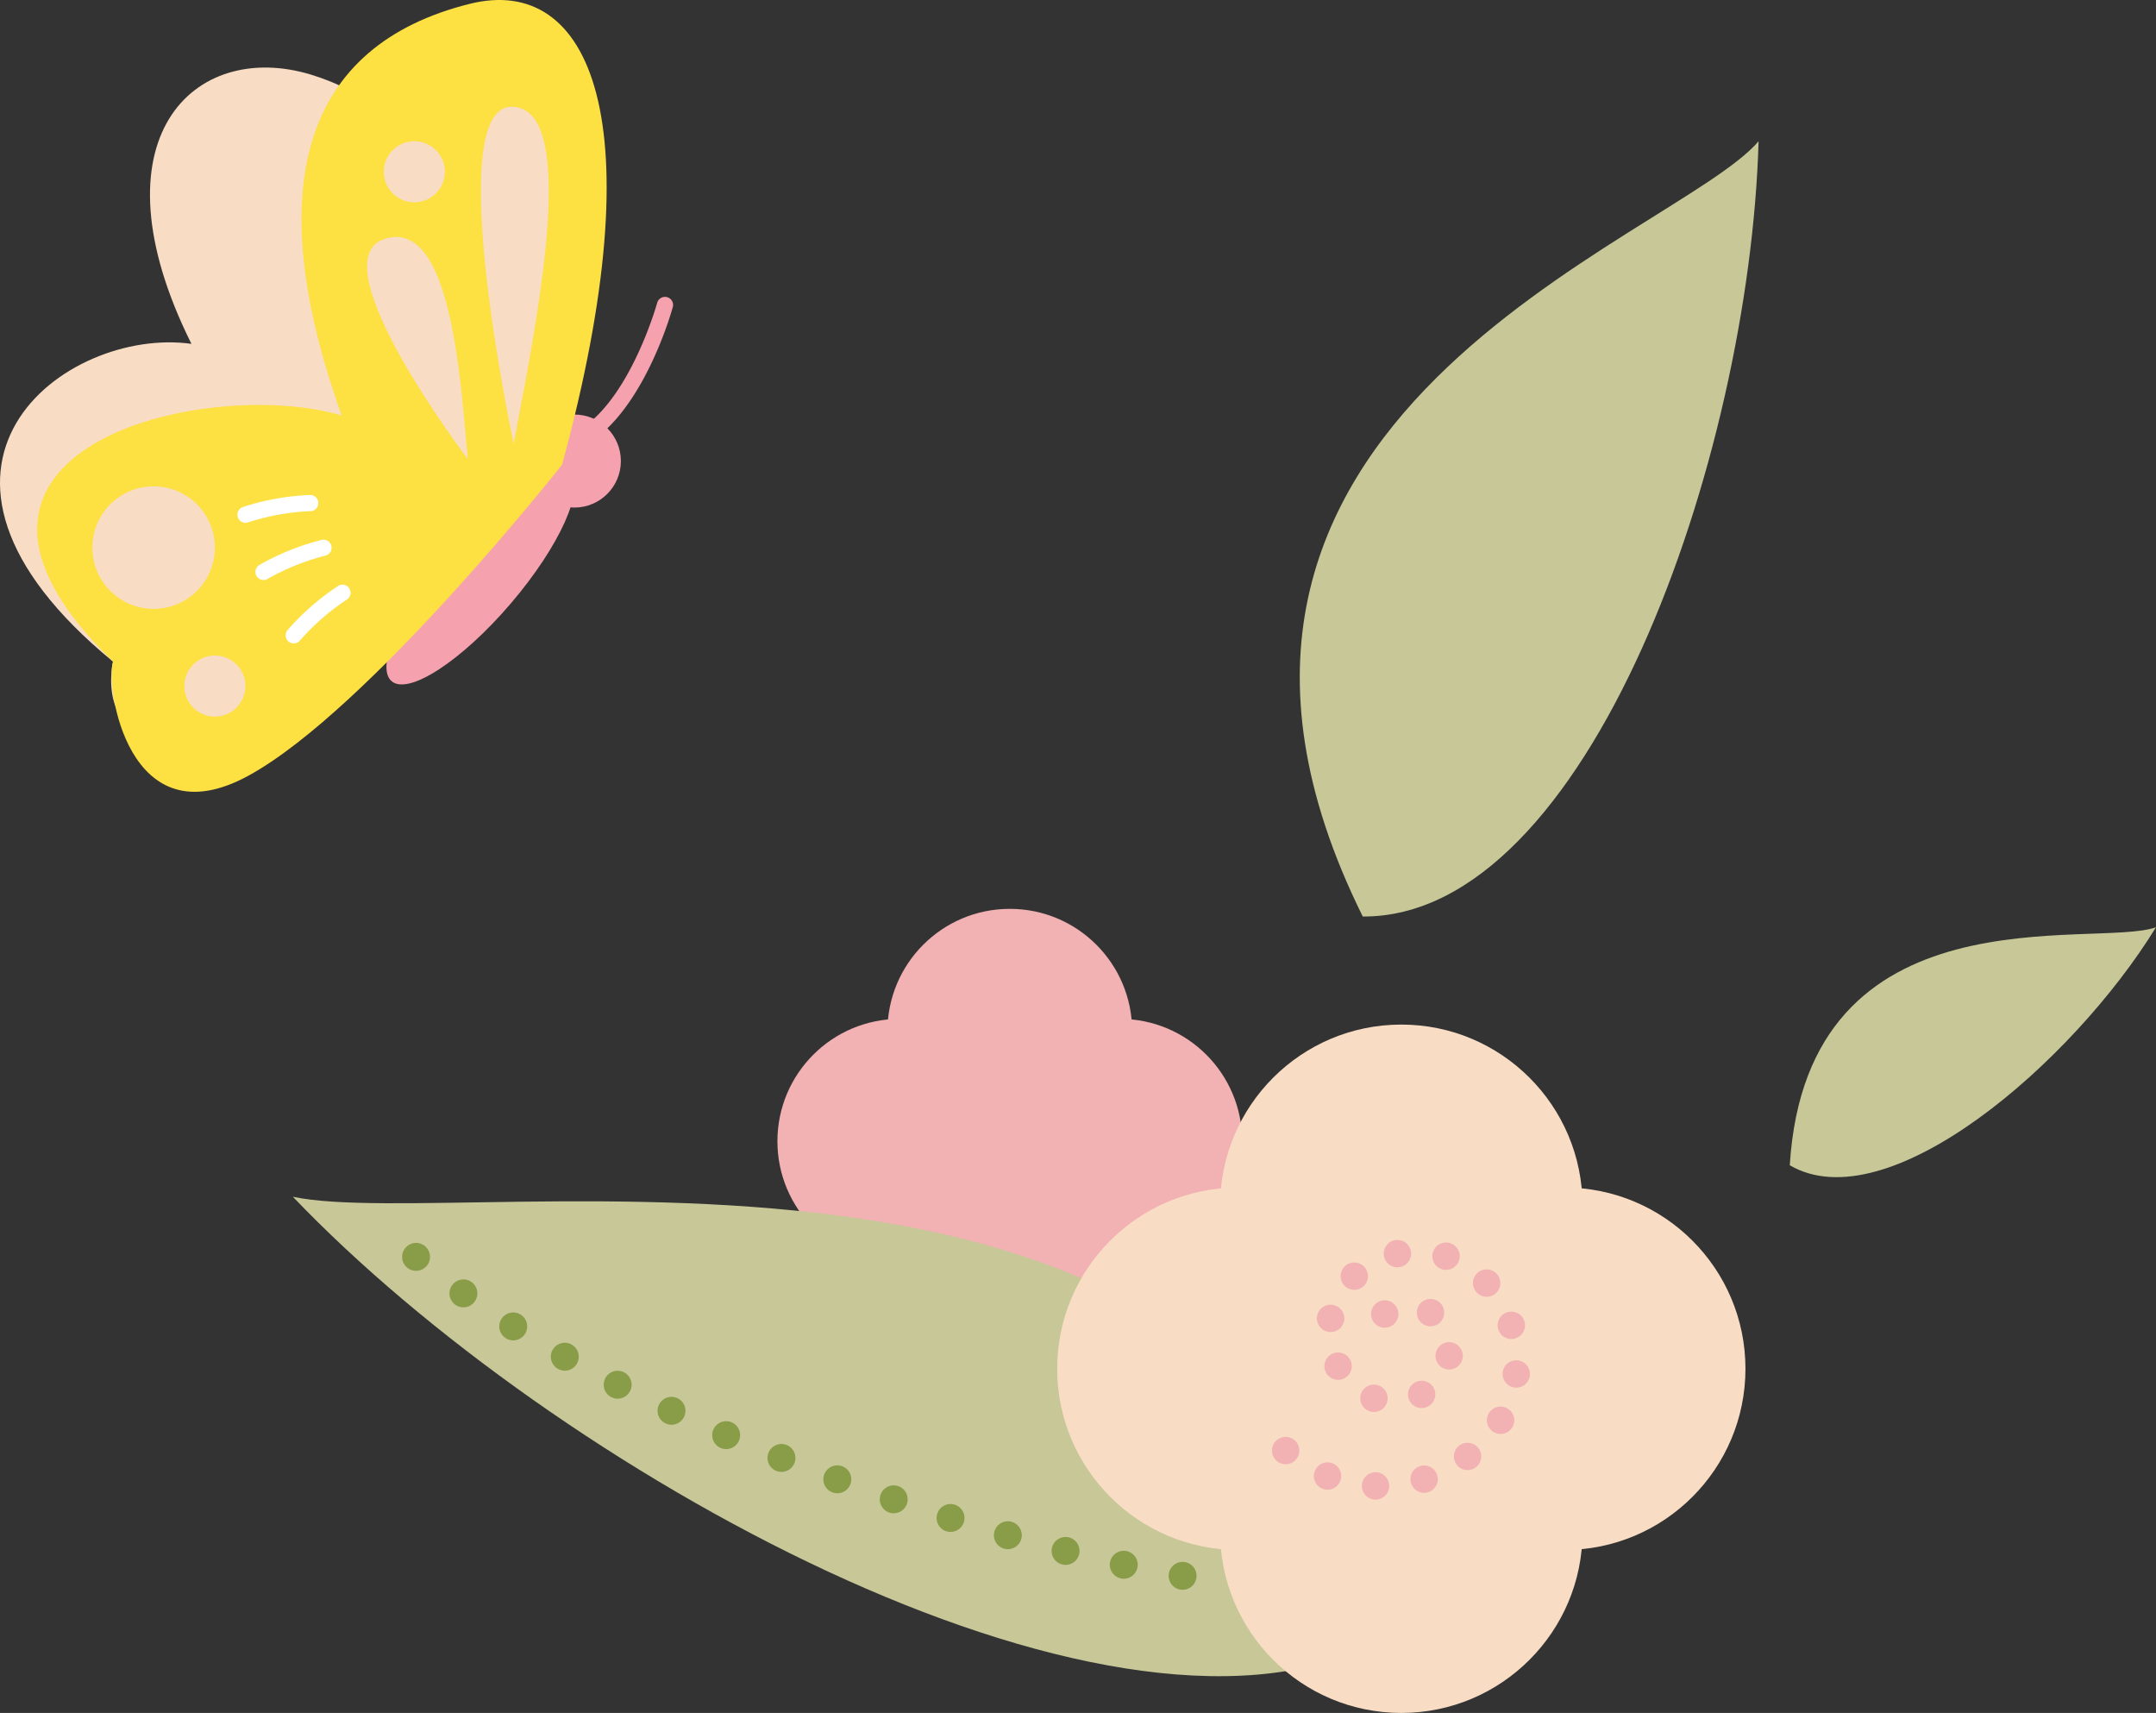
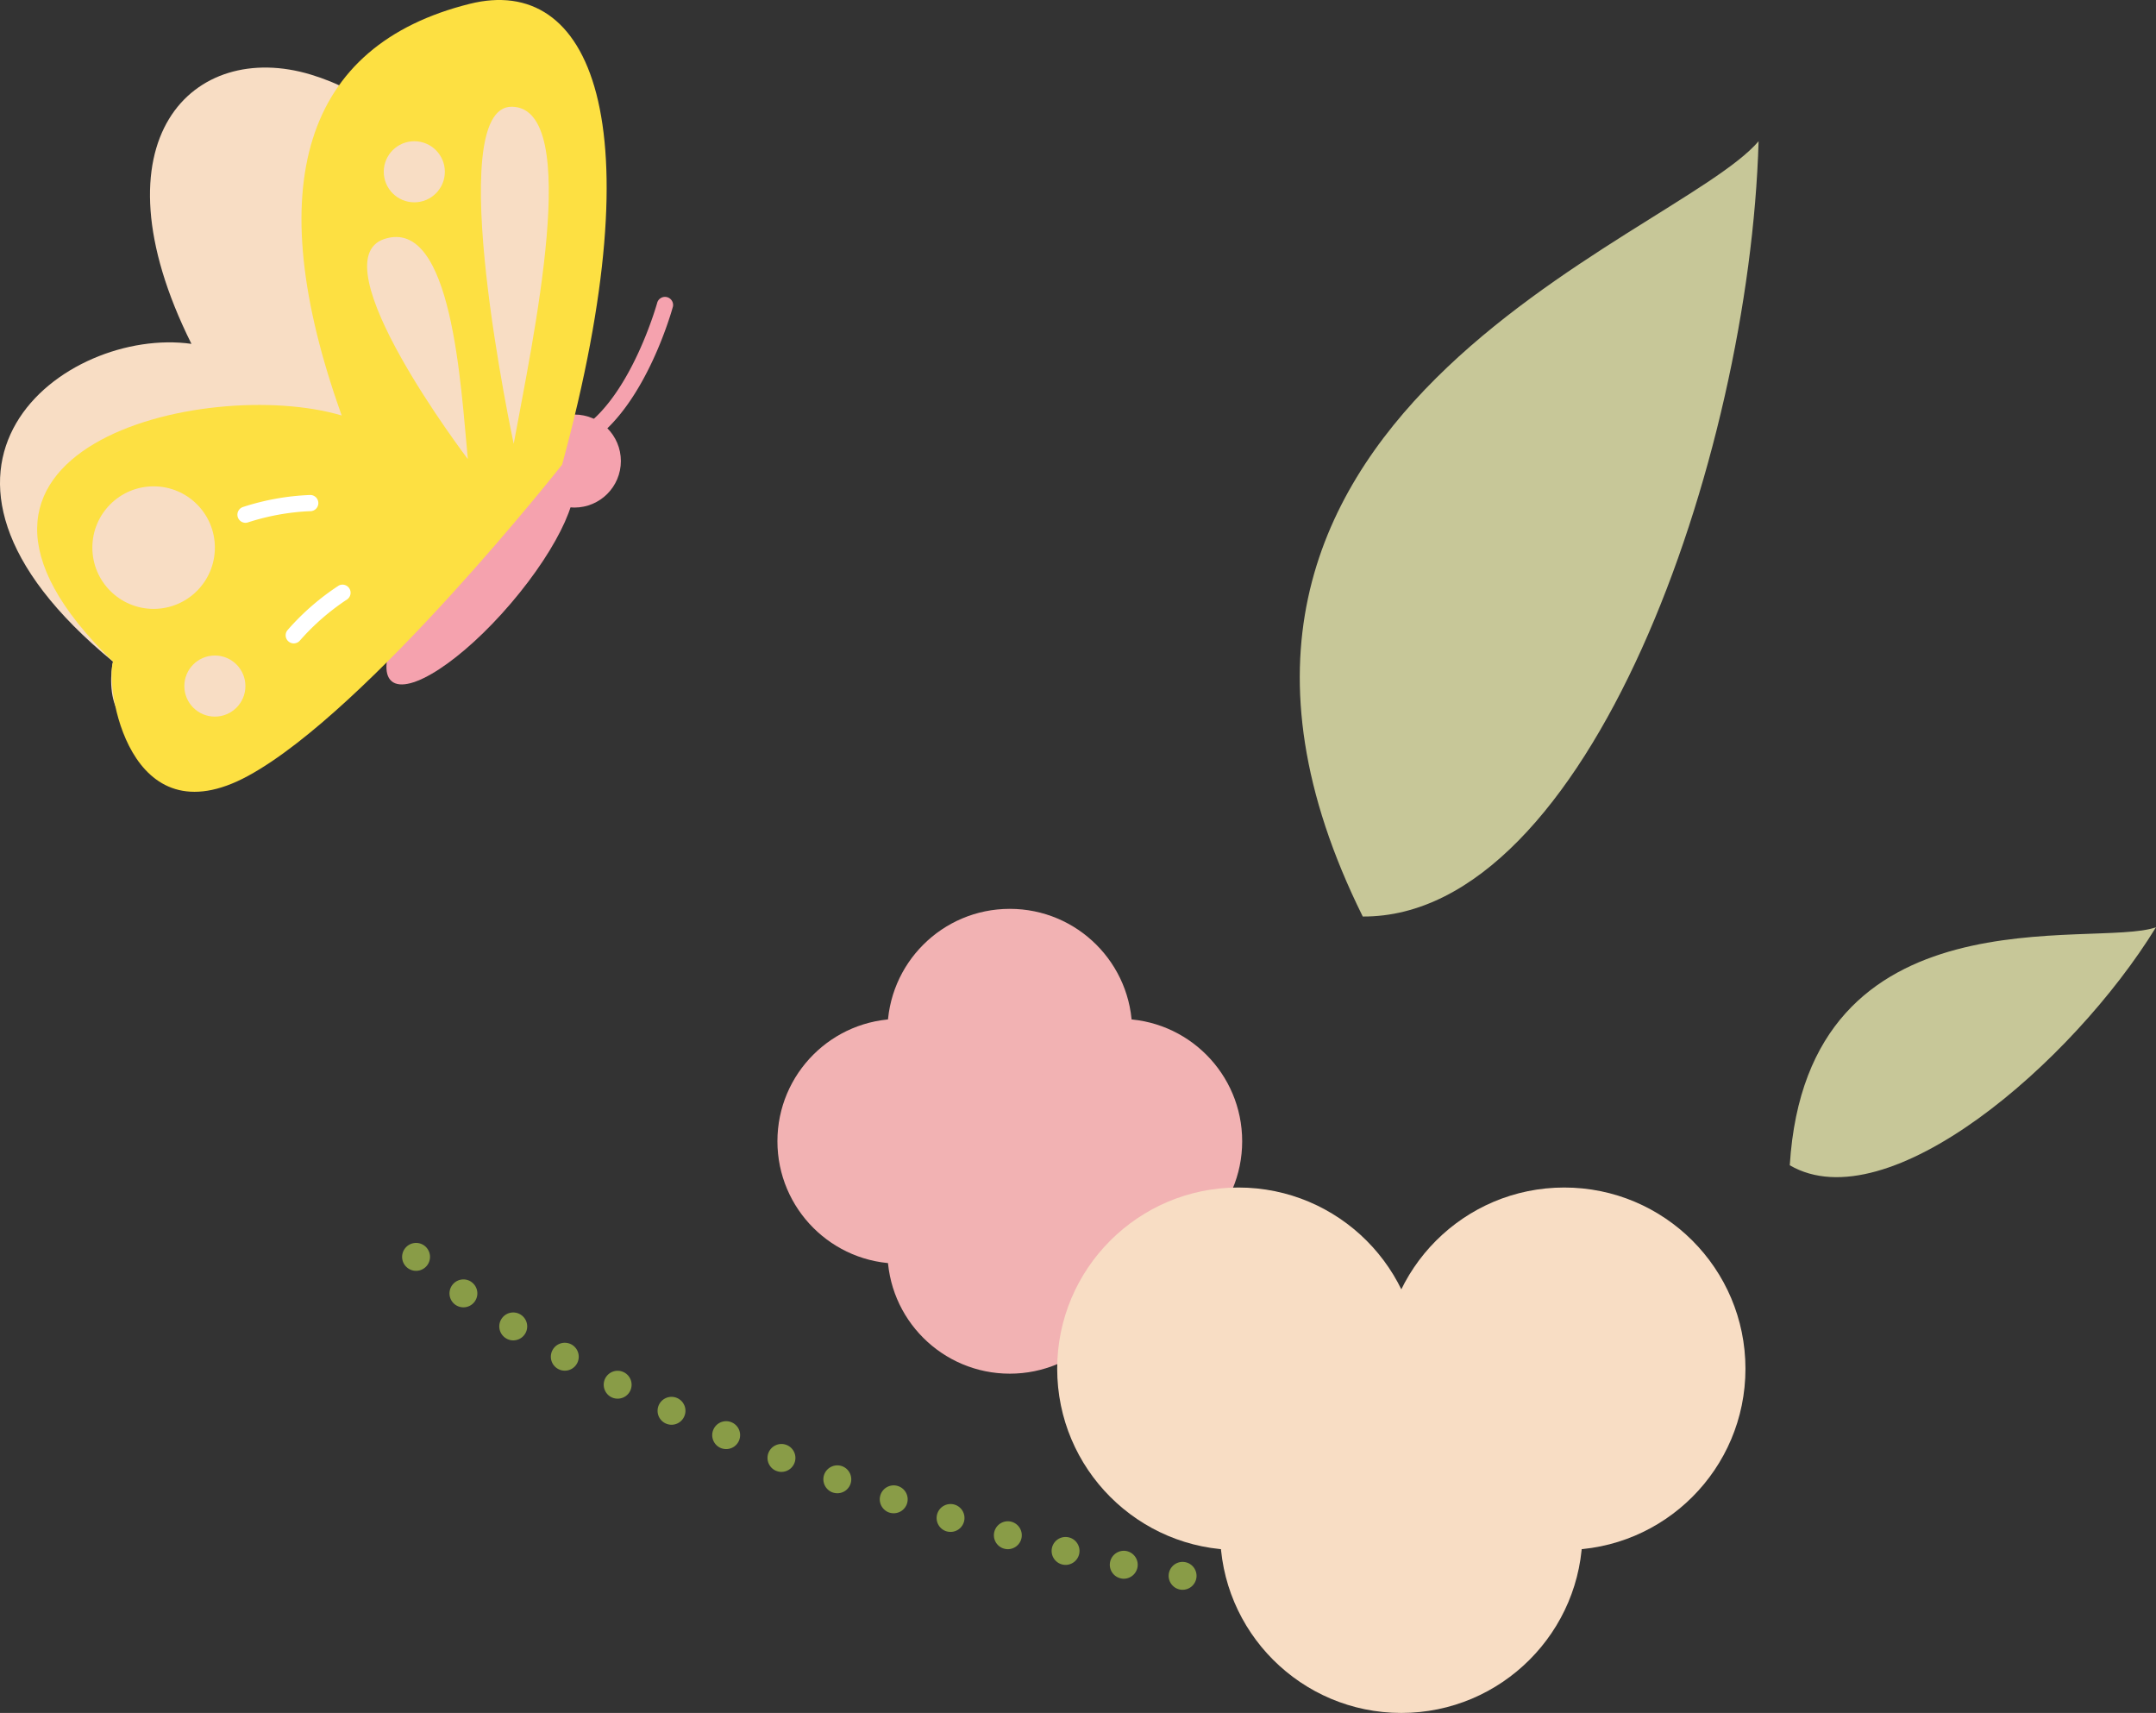
<svg xmlns="http://www.w3.org/2000/svg" viewBox="0 0 425.455 337.97" width="100%" style="vertical-align: middle; max-width: 100%; width: 100%;">
  <rect x="0" y="0" width="425.455" height="337.97" fill="#333333" stroke="none" />
  <g>
    <g>
      <circle cx="199.269" cy="203.466" r="24.147" fill="rgb(242,178,179)">
     </circle>
      <circle cx="199.269" cy="246.884" r="24.147" fill="rgb(242,178,179)">
     </circle>
      <circle cx="177.56" cy="225.175" r="24.147" fill="rgb(242,178,179)">
     </circle>
      <circle cx="220.978" cy="225.175" r="24.147" fill="rgb(242,178,179)">
     </circle>
      <path d="M195.779,242.61a1.829,1.829,0,0,1-1.77-1.88h0a1.829,1.829,0,0,1,1.88-1.77h0a1.831,1.831,0,0,1,1.771,1.88h0a1.825,1.825,0,0,1-1.821,1.77h-.06Zm4.79-2.17a1.829,1.829,0,0,1,1.181-2.3h0a1.82,1.82,0,0,1,2.29,1.19h0a1.819,1.819,0,0,1-1.181,2.29h0a1.759,1.759,0,0,1-.55.09h0A1.83,1.83,0,0,1,200.569,240.44Zm-11.8.73a1.828,1.828,0,0,1-1.03-2.37h0a1.819,1.819,0,0,1,2.36-1.03h0a1.824,1.824,0,0,1,1.03,2.37h0a1.809,1.809,0,0,1-1.69,1.15h0A1.975,1.975,0,0,1,188.769,241.17Zm17.88-3.2a1.82,1.82,0,0,1,.34-2.56h0a1.819,1.819,0,0,1,2.551.34h0a1.816,1.816,0,0,1-.33,2.55h0a1.822,1.822,0,0,1-1.111.38h0A1.842,1.842,0,0,1,206.649,237.97Zm-24-.52h.011a1.821,1.821,0,0,1-.181-2.57h0a1.821,1.821,0,0,1,2.57-.18h.01a1.829,1.829,0,0,1,.17,2.57h0a1.808,1.808,0,0,1-1.38.63h0A1.851,1.851,0,0,1,182.649,237.45Zm28.91-3.85a1.818,1.818,0,0,1-.63-2.5h0a1.835,1.835,0,0,1,2.51-.63h0a1.833,1.833,0,0,1,.62,2.51h0a1.821,1.821,0,0,1-1.57.88h0A1.749,1.749,0,0,1,211.559,233.6Zm-16.54-2.77a1.829,1.829,0,0,1-1.12-2.33h0a1.809,1.809,0,0,1,2.32-1.11h0a1.806,1.806,0,0,1,1.12,2.32h0a1.821,1.821,0,0,1-1.719,1.22h0A1.8,1.8,0,0,1,195.019,230.83Zm5.36-1.36a1.831,1.831,0,0,1,.72-2.48h0a1.836,1.836,0,0,1,2.481.73h0a1.827,1.827,0,0,1-.731,2.47h0a1.826,1.826,0,0,1-.87.23h0A1.829,1.829,0,0,1,200.379,229.47Zm14-1.79a1.836,1.836,0,0,1-1.61-2.02h0a1.822,1.822,0,0,1,2.021-1.6h0a1.82,1.82,0,0,1,1.609,2.01h0a1.834,1.834,0,0,1-1.819,1.62h0A1.415,1.415,0,0,1,214.379,227.68Zm-25.15-1.99a1.827,1.827,0,0,1,.75-2.47h0a1.836,1.836,0,0,1,2.47.75h0a1.826,1.826,0,0,1-.75,2.47h0a1.788,1.788,0,0,1-.86.21h0A1.831,1.831,0,0,1,189.229,225.69Zm16.2-.43a1.821,1.821,0,0,1-1.6-2.02h0a1.82,1.82,0,0,1,2.019-1.6h0a1.832,1.832,0,0,1,1.611,2.02h0a1.838,1.838,0,0,1-1.821,1.62h0A1.506,1.506,0,0,1,205.429,225.26Zm6.76-5.31a1.829,1.829,0,0,1,1.181-2.3h0a1.817,1.817,0,0,1,2.29,1.17h0a1.825,1.825,0,0,1-1.171,2.3h0a1.87,1.87,0,0,1-.56.09h0A1.832,1.832,0,0,1,212.189,219.95Zm-22.67.31a1.827,1.827,0,0,1-1.47-2.12h0a1.826,1.826,0,0,1,2.121-1.47h0a1.825,1.825,0,0,1,1.469,2.12h0a1.827,1.827,0,0,1-1.79,1.5h0A1.841,1.841,0,0,1,189.519,220.26Zm6.12-1.23a1.823,1.823,0,0,1,.26-2.56h0a1.834,1.834,0,0,1,2.57.25h0a1.827,1.827,0,0,1-.259,2.57h0a1.8,1.8,0,0,1-1.151.41h0A1.836,1.836,0,0,1,195.639,219.03Zm6.46.15a1.826,1.826,0,0,1-.42-2.55h0a1.824,1.824,0,0,1,2.55-.41h0a1.819,1.819,0,0,1,.41,2.54h0a1.792,1.792,0,0,1-1.479.76h0A1.812,1.812,0,0,1,202.1,219.18Zm7.2-4.19a1.811,1.811,0,0,1,.111-2.57h0a1.808,1.808,0,0,1,2.569.11h0a1.816,1.816,0,0,1-.1,2.57h0a1.841,1.841,0,0,1-1.24.48h0A1.787,1.787,0,0,1,209.3,214.99Zm-17.629-.91a1.816,1.816,0,0,1,.08-2.57h0a1.821,1.821,0,0,1,2.58.09h0a1.81,1.81,0,0,1-.091,2.57h0a1.788,1.788,0,0,1-1.239.49h0A1.787,1.787,0,0,1,191.67,214.08Zm12.979-2.17a1.826,1.826,0,0,1-1.149-2.31h0a1.815,1.815,0,0,1,2.3-1.15h0a1.823,1.823,0,0,1,1.161,2.3h0a1.83,1.83,0,0,1-1.731,1.25h0A1.953,1.953,0,0,1,204.649,211.91Zm-7.68-1.69a1.821,1.821,0,0,1,1.39-2.17h0a1.826,1.826,0,0,1,2.17,1.4h0a1.823,1.823,0,0,1-1.39,2.17h0a1.829,1.829,0,0,1-.389.04h0A1.808,1.808,0,0,1,196.969,210.22Z" fill="rgb(242,178,179)">
     </path>
-       <path d="M270.289,324.672c-52.852,25.589-161.338-34.983-212.5-88.551C92.834,243.6,251.519,210.791,270.289,324.672Z" fill="rgb(199,199,152)">
-      </path>
      <path d="M242.379,312.03a2.748,2.748,0,0,1,2.59-2.91h0a2.745,2.745,0,0,1,2.9,2.59h0a2.739,2.739,0,0,1-2.591,2.9h0a.8.8,0,0,1-.159.01h0A2.744,2.744,0,0,1,242.379,312.03Zm-9.43,1.61a2.756,2.756,0,0,1-2.3-3.14h0a2.746,2.746,0,0,1,3.13-2.3h0a2.755,2.755,0,0,1,2.31,3.14h0a2.757,2.757,0,0,1-2.719,2.33h0A2.97,2.97,0,0,1,232.949,313.64Zm-11.77-2.22a2.747,2.747,0,0,1-2.11-3.27h0a2.764,2.764,0,0,1,3.28-2.11h0a2.762,2.762,0,0,1,2.1,3.28h0a2.764,2.764,0,0,1-2.69,2.17h0A2.306,2.306,0,0,1,221.179,311.42Zm-11.59-2.75a2.754,2.754,0,0,1-1.98-3.35h0a2.749,2.749,0,0,1,3.351-1.98h0a2.754,2.754,0,0,1,1.979,3.35h0a2.758,2.758,0,0,1-2.66,2.07h0A2.724,2.724,0,0,1,209.589,308.67Zm-11.469-3.12a2.745,2.745,0,0,1-1.881-3.4h0a2.751,2.751,0,0,1,3.4-1.89h0a2.761,2.761,0,0,1,1.89,3.41h0a2.765,2.765,0,0,1-2.65,1.99h0A2.9,2.9,0,0,1,198.12,305.55Zm-11.37-3.42a2.75,2.75,0,0,1-1.79-3.46h0a2.748,2.748,0,0,1,3.45-1.79h0a2.752,2.752,0,0,1,1.789,3.45h0a2.746,2.746,0,0,1-2.619,1.92h0A3.018,3.018,0,0,1,186.75,302.13Zm-11.281-3.7a2.759,2.759,0,0,1-1.71-3.5h0a2.745,2.745,0,0,1,3.491-1.71h0a2.749,2.749,0,0,1,1.719,3.49h0a2.753,2.753,0,0,1-2.61,1.86h0A2.8,2.8,0,0,1,175.469,298.43Zm-11.19-3.98v.01h0a2.768,2.768,0,0,1-1.63-3.54h0a2.768,2.768,0,0,1,3.54-1.63h0a2.761,2.761,0,0,1,1.63,3.53h0a2.737,2.737,0,0,1-2.58,1.8h0A2.707,2.707,0,0,1,164.279,294.45Zm-11.08-4.24v.01h0a2.762,2.762,0,0,1-1.55-3.58h0a2.759,2.759,0,0,1,3.58-1.54h0a2.75,2.75,0,0,1,1.54,3.57h0a2.763,2.763,0,0,1-2.559,1.74h0A2.568,2.568,0,0,1,153.2,290.21Zm-10.989-4.52a2.754,2.754,0,0,1-1.441-3.61h0a2.746,2.746,0,0,1,3.61-1.45h0a2.747,2.747,0,0,1,1.451,3.61h0a2.756,2.756,0,0,1-2.531,1.67h0A2.821,2.821,0,0,1,142.21,285.69Zm-10.851-4.84a2.746,2.746,0,0,1-1.34-3.65h0a2.747,2.747,0,0,1,3.651-1.34h0a2.746,2.746,0,0,1,1.339,3.65h0a2.752,2.752,0,0,1-2.5,1.6h0A2.757,2.757,0,0,1,131.359,280.85Zm-10.72-5.18a2.766,2.766,0,0,1-1.21-3.7h0a2.747,2.747,0,0,1,3.7-1.21h0a2.752,2.752,0,0,1,1.21,3.7h0a2.749,2.749,0,0,1-2.46,1.5h0A2.783,2.783,0,0,1,120.639,275.67Zm-10.519-5.58a2.747,2.747,0,0,1-1.071-3.74h0a2.751,2.751,0,0,1,3.741-1.07h0a2.758,2.758,0,0,1,1.069,3.75h0a2.747,2.747,0,0,1-2.4,1.41h0A2.684,2.684,0,0,1,110.12,270.09Zm-10.29-6.05a2.744,2.744,0,0,1-.891-3.78h0a2.749,2.749,0,0,1,3.79-.89h0a2.749,2.749,0,0,1,.891,3.79h0a2.749,2.749,0,0,1-2.341,1.3h0A2.646,2.646,0,0,1,99.83,264.04Zm-9.981-6.61a2.752,2.752,0,0,1-.639-3.83h0a2.743,2.743,0,0,1,3.83-.66v.01a2.742,2.742,0,0,1,.649,3.83h0a2.734,2.734,0,0,1-2.24,1.16h0A2.787,2.787,0,0,1,89.849,257.43Zm-9.519-7.34a2.743,2.743,0,0,1-.33-3.87h0a2.746,2.746,0,0,1,3.879-.34h0a2.756,2.756,0,0,1,.331,3.88h0a2.758,2.758,0,0,1-2.111.98h0A2.726,2.726,0,0,1,80.33,250.09Z" fill="rgb(137,156,71)">
     </path>
      <path d="M268.922,180.834c44.515.225,76.3-90.219,78.111-152.969C330.4,47.365,219.936,82.075,268.922,180.834Z" fill="rgb(199,199,152)">
     </path>
      <path d="M353.185,229.912c19.3,11.244,55.768-20.129,72.27-46.962C413.337,187.264,356.611,174.7,353.185,229.912Z" fill="rgb(199,199,152)">
     </path>
-       <circle cx="276.531" cy="237.911" r="35.759" fill="rgb(248,221,196)">
-      </circle>
      <circle cx="276.531" cy="302.211" r="35.759" fill="rgb(248,221,196)">
     </circle>
      <circle cx="244.381" cy="270.061" r="35.759" fill="rgb(248,221,196)">
     </circle>
      <circle cx="308.681" cy="270.061" r="35.759" fill="rgb(248,221,196)">
     </circle>
-       <path d="M271.359,295.88a2.7,2.7,0,0,1-2.609-2.79h0a2.688,2.688,0,0,1,2.779-2.61h0a2.694,2.694,0,0,1,2.61,2.78h0a2.7,2.7,0,0,1-2.69,2.62h-.09Zm7.09-3.22a2.7,2.7,0,0,1,1.761-3.39h0a2.689,2.689,0,0,1,3.389,1.75h0a2.7,2.7,0,0,1-1.75,3.39h0a2.6,2.6,0,0,1-.82.13h0A2.715,2.715,0,0,1,278.449,292.66Zm-17.47,1.08h0a2.7,2.7,0,0,1-1.519-3.5h0a2.7,2.7,0,0,1,3.5-1.52h0a2.689,2.689,0,0,1,1.519,3.5h0a2.688,2.688,0,0,1-2.51,1.71h0A2.676,2.676,0,0,1,260.979,293.74ZM287.46,289a2.693,2.693,0,0,1,.5-3.78h0a2.707,2.707,0,0,1,3.79.5h0a2.708,2.708,0,0,1-.511,3.79v-.01a2.646,2.646,0,0,1-1.64.56h0A2.668,2.668,0,0,1,287.46,289Zm-35.531-.76a2.694,2.694,0,0,1-.259-3.81h0a2.693,2.693,0,0,1,3.809-.26h0a2.7,2.7,0,0,1,.26,3.81h0a2.684,2.684,0,0,1-2.04.92h0A2.7,2.7,0,0,1,251.929,288.24Zm42.8-5.7a2.714,2.714,0,0,1-.93-3.71h.01a2.69,2.69,0,0,1,3.7-.92h0a2.7,2.7,0,0,1,.92,3.71h0a2.694,2.694,0,0,1-2.309,1.31h0A2.686,2.686,0,0,1,294.729,282.54Zm-24.49-4.1A2.707,2.707,0,0,1,268.58,275h0a2.694,2.694,0,0,1,3.439-1.66h0a2.7,2.7,0,0,1,1.66,3.44h0a2.7,2.7,0,0,1-2.55,1.81h0A2.822,2.822,0,0,1,270.239,278.44Zm7.931-2.03a2.7,2.7,0,0,1,1.08-3.66h0a2.7,2.7,0,0,1,3.66,1.08h0a2.683,2.683,0,0,1-1.08,3.66h0a2.6,2.6,0,0,1-1.281.33h0A2.7,2.7,0,0,1,278.17,276.41Zm20.74-2.64a2.7,2.7,0,0,1-2.381-2.99h0a2.7,2.7,0,0,1,2.99-2.38h0a2.712,2.712,0,0,1,2.38,2.99h0a2.709,2.709,0,0,1-2.68,2.4h0C299.12,273.79,299.019,273.78,298.91,273.77Zm-37.24-2.95a2.692,2.692,0,0,1,1.109-3.65h0a2.715,2.715,0,0,1,3.66,1.11h0a2.7,2.7,0,0,1-1.12,3.65h0a2.629,2.629,0,0,1-1.27.32h0A2.691,2.691,0,0,1,261.67,270.82Zm23.99-.63a2.7,2.7,0,0,1-2.37-2.99h0a2.7,2.7,0,0,1,2.989-2.37h0a2.7,2.7,0,0,1,2.37,2.99h0a2.685,2.685,0,0,1-2.68,2.39h0A1.657,1.657,0,0,1,285.66,270.19Zm10.01-7.87a2.7,2.7,0,0,1,1.74-3.4h0a2.693,2.693,0,0,1,3.4,1.73h0a2.708,2.708,0,0,1-1.729,3.41h0a2.735,2.735,0,0,1-.841.13h0A2.714,2.714,0,0,1,295.67,262.32Zm-33.571.46a2.707,2.707,0,0,1-2.179-3.14h0a2.687,2.687,0,0,1,3.139-2.17h0a2.692,2.692,0,0,1,2.18,3.13h0a2.705,2.705,0,0,1-2.659,2.22h0A2.6,2.6,0,0,1,262.1,262.78Zm9.061-1.82a2.7,2.7,0,0,1,.389-3.8h0a2.688,2.688,0,0,1,3.79.39h0a2.689,2.689,0,0,1-.379,3.8h0a2.671,2.671,0,0,1-1.7.61h0A2.677,2.677,0,0,1,271.16,260.96Zm9.559.22a2.7,2.7,0,0,1-.62-3.77h0a2.707,2.707,0,0,1,3.771-.62h0a2.7,2.7,0,0,1,.619,3.77h0a2.7,2.7,0,0,1-2.2,1.13h0A2.723,2.723,0,0,1,280.719,261.18Zm10.66-6.19a2.712,2.712,0,0,1,.161-3.82h0a2.7,2.7,0,0,1,3.819.16h0a2.7,2.7,0,0,1-.16,3.82h0a2.718,2.718,0,0,1-1.829.71h0A2.7,2.7,0,0,1,291.379,254.99Zm-26.1-1.35a2.7,2.7,0,0,1,.131-3.82h0a2.689,2.689,0,0,1,3.809.13h0a2.7,2.7,0,0,1-.13,3.82h0a2.7,2.7,0,0,1-1.839.72h0A2.675,2.675,0,0,1,265.279,253.64Zm19.221-3.22h.009A2.7,2.7,0,0,1,282.79,247h0a2.708,2.708,0,0,1,3.42-1.71h0a2.7,2.7,0,0,1,1.71,3.41h0a2.7,2.7,0,0,1-2.571,1.85h0A2.827,2.827,0,0,1,284.5,250.42Zm-11.38-2.51a2.708,2.708,0,0,1,2.069-3.21h0a2.7,2.7,0,0,1,3.21,2.07h0a2.7,2.7,0,0,1-2.069,3.21h0a2.777,2.777,0,0,1-.571.06h0A2.707,2.707,0,0,1,273.12,247.91Z" fill="rgb(242,178,179)">
-      </path>
      <ellipse cx="94.801" cy="113.859" rx="27.002" ry="7.942" transform="translate(-53.348 112.076) rotate(-49.529)" fill="rgb(245, 162, 174)">
     </ellipse>
      <circle cx="113.344" cy="90.967" r="9.177" fill="rgb(245, 162, 174)">
     </circle>
      <path d="M89.334,97.284c8.748-55.4-7.213-76.258-27.965-82.558C38.221,7.7,17.637,27.432,37.778,67.845,12.914,64.353-24.408,92.159,22.3,130.538c-.84,3.867-1.964,19.607,18.043,11.473S89.334,97.284,89.334,97.284Z" fill="rgb(248,221,196)">
     </path>
      <path d="M110.927,91.673c18.492-67.927,5.6-96.861-18.234-90.916C60.046,8.9,51.165,36.58,67.43,81.978c-26.8-7.954-88.39,6.644-45.128,48.56-1.548,4.778,2.945,35.449,26.663,22.543S110.927,91.673,110.927,91.673Z" fill="rgb(253, 224, 66)">
     </path>
      <path d="M116.174,87.116a1.6,1.6,0,0,1-.925-2.9c9.518-6.766,14.42-24.393,14.468-24.571a1.6,1.6,0,0,1,3.079.84c-.209.768-5.245,18.9-15.7,26.333A1.59,1.59,0,0,1,116.174,87.116Z" fill="rgb(245, 162, 174)">
     </path>
      <path d="M101.373,87.567c3.7-20.255,13.7-66.228-.326-66.509S101.373,87.567,101.373,87.567Z" fill="rgb(248,221,196)">
     </path>
      <path d="M92.323,90.583c-1.4-14.449-3.082-47.754-16.436-43.445S92.323,90.583,92.323,90.583Z" fill="rgb(248,221,196)">
     </path>
      <circle cx="81.758" cy="33.892" r="6.027" fill="rgb(248,221,196)">
     </circle>
      <circle cx="42.402" cy="135.364" r="6.027" fill="rgb(248,221,196)">
     </circle>
      <circle cx="30.314" cy="108.046" r="12.089" fill="rgb(248,221,196)">
     </circle>
      <path d="M48.429,103.152a1.6,1.6,0,0,1-.507-3.11A48.777,48.777,0,0,1,61.1,97.666a1.6,1.6,0,1,1,0,3.191,46.324,46.324,0,0,0-12.169,2.212A1.591,1.591,0,0,1,48.429,103.152Z" fill="rgb(255, 255, 255)">
     </path>
-       <path d="M51.992,114.442a1.6,1.6,0,0,1-.8-2.976,48.729,48.729,0,0,1,12.436-4.976,1.6,1.6,0,0,1,.64,3.126,46.323,46.323,0,0,0-11.476,4.611A1.587,1.587,0,0,1,51.992,114.442Z" fill="rgb(255, 255, 255)">
-      </path>
-       <path d="M57.966,126.944a1.595,1.595,0,0,1-1.208-2.636,48.73,48.73,0,0,1,10.111-8.786,1.6,1.6,0,0,1,1.633,2.742,46.3,46.3,0,0,0-9.326,8.126A1.592,1.592,0,0,1,57.966,126.944Z" fill="rgb(255, 255, 255)">
+       <path d="M57.966,126.944a1.595,1.595,0,0,1-1.208-2.636,48.73,48.73,0,0,1,10.111-8.786,1.6,1.6,0,0,1,1.633,2.742,46.3,46.3,0,0,0-9.326,8.126A1.592,1.592,0,0,1,57.966,126.944" fill="rgb(255, 255, 255)">
     </path>
    </g>
  </g>
</svg>